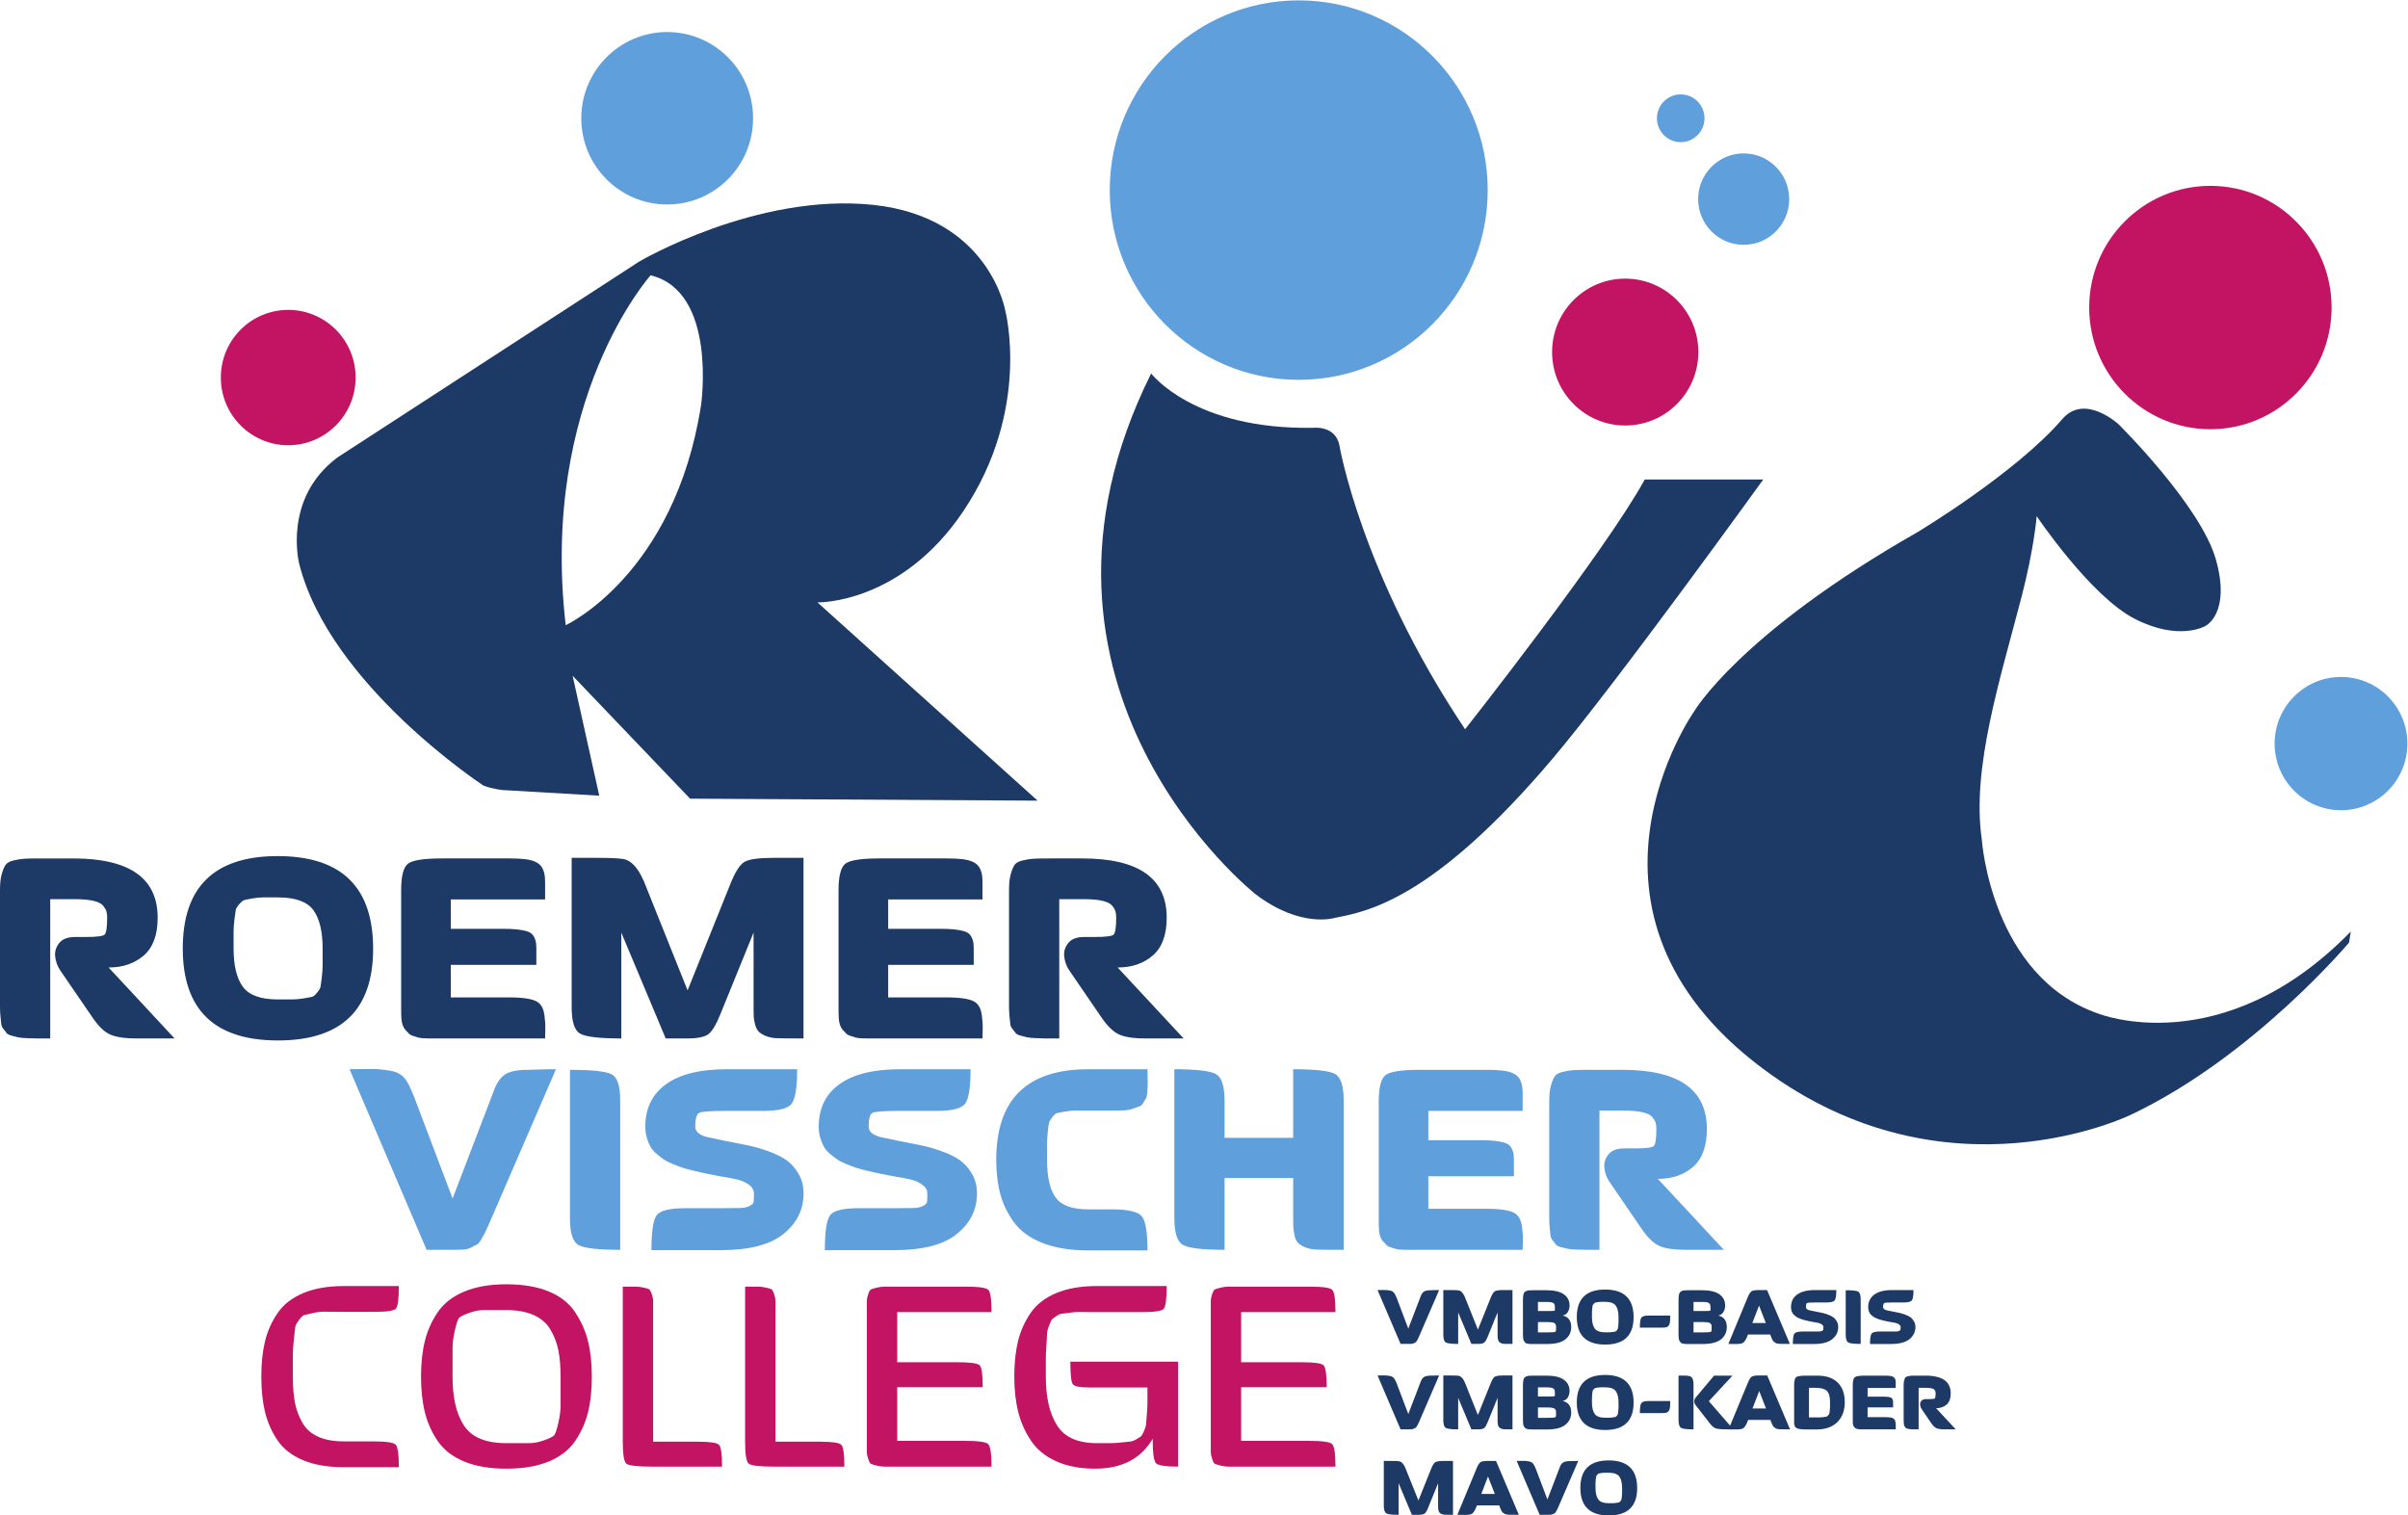
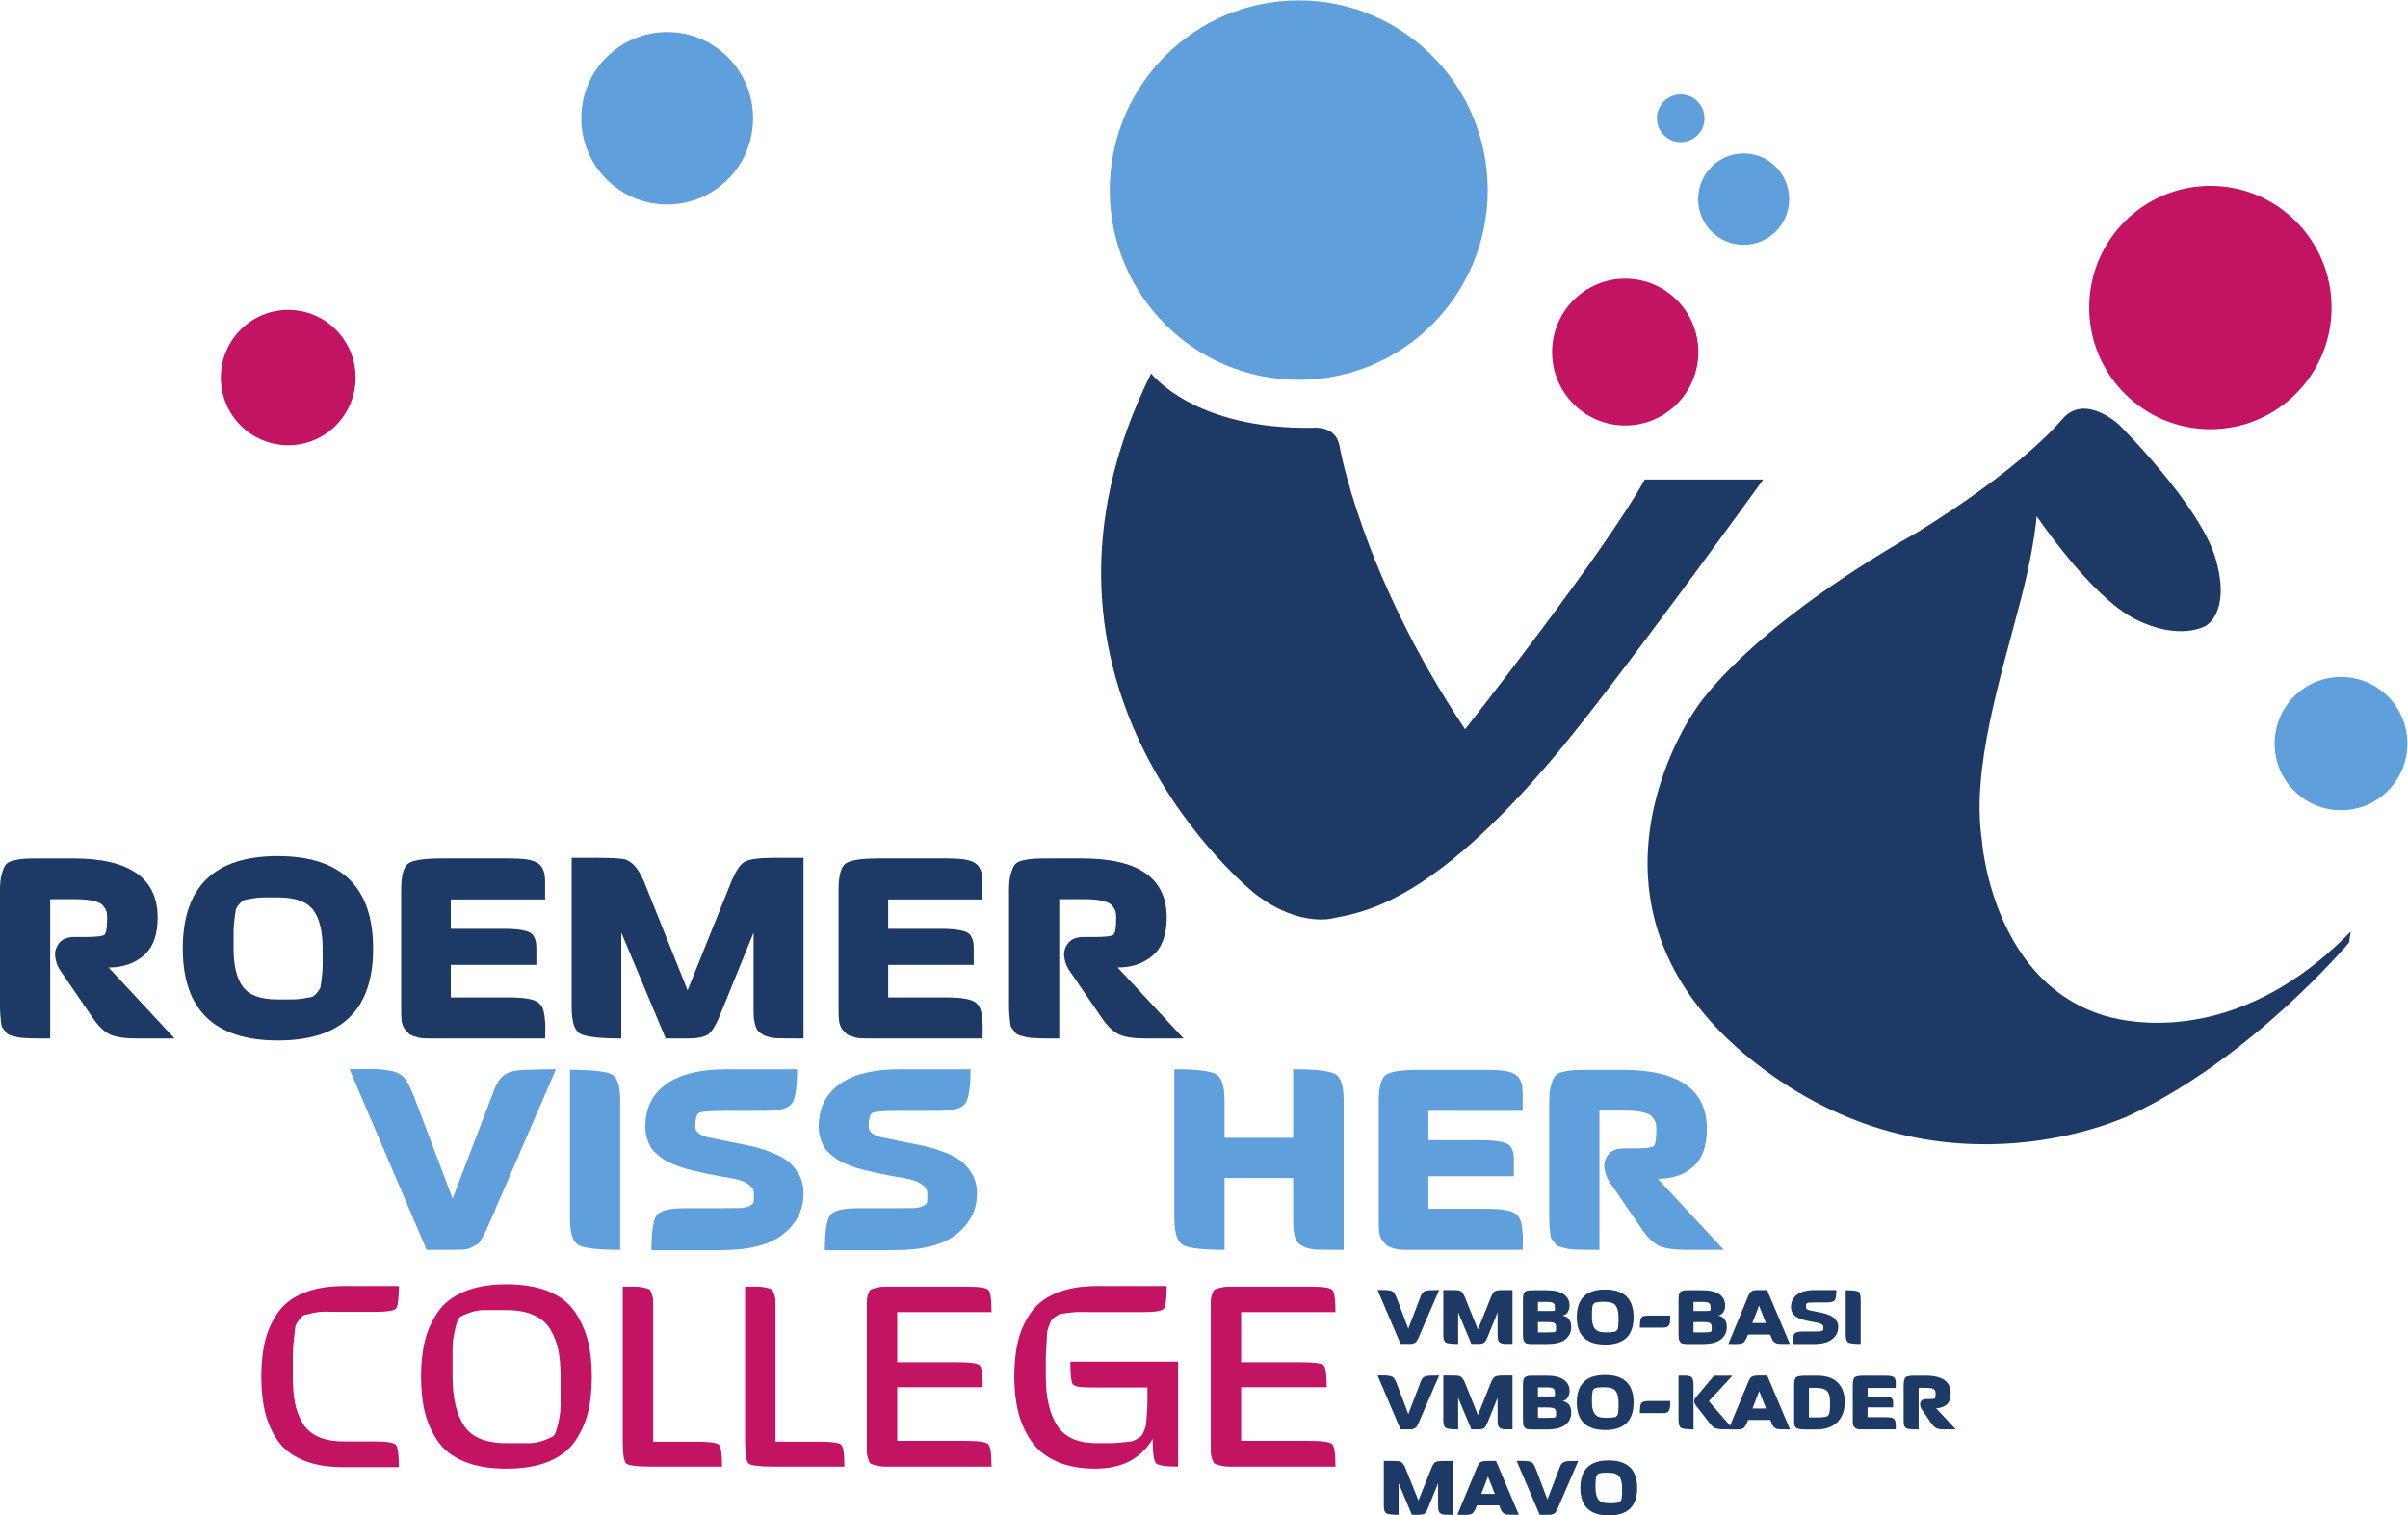
<svg xmlns="http://www.w3.org/2000/svg" viewBox="0 0 955.32 601.267" height="601.267" width="955.32" xml:space="preserve" id="svg2" version="1.1">
  <defs id="defs6" />
  <g transform="matrix(1.333,0,0,-1.333,0,601.267)" id="g10">
    <g transform="scale(0.1)" id="g12">
-       <path id="path14" style="fill:#1d3965;fill-opacity:1;fill-rule:nonzero;stroke:none" d="m 3088.07,2127.57 -655.16,590.08 c 0,0 248.23,-6.27 434.73,272.39 201.88,301.63 124.33,595.78 124.33,595.78 0,0 -46.95,278.64 -393.67,315.07 -346.81,36.34 -695.66,-168.62 -695.66,-168.62 L 1004.68,3149.29 C 839.551,3026.2 890.777,2831.44 890.777,2831.44 c 91.379,-360.1 548.263,-659.15 548.263,-659.15 28.72,-10.48 56.15,-13.1 56.15,-13.1 l 288.34,-16.84 -79.33,356.93 349.67,-365.84 z m -1404.4,522.19 c -77.97,672.31 252.66,1041.45 252.66,1041.45 199.22,-48.22 150.24,-386.06 150.24,-386.06 -79,-506.14 -402.9,-655.39 -402.9,-655.39" />
      <path id="path16" style="fill:#1d3965;fill-opacity:1;fill-rule:nonzero;stroke:none" d="m 3426.04,3399.11 c 0,0 127.03,-168.76 484.73,-161.76 0,0 62.65,6.82 75.23,-50.52 0,0 63.56,-381.95 374.38,-846.83 0,0 417.86,529.95 534.79,743.45 h 352.57 c 0,0 -436.89,-606.38 -626.47,-830.34 -358.82,-424.12 -555.41,-455.87 -647.85,-474.31 0,0 -102.01,-32.83 -237.31,70.83 0,0 -775.87,612.97 -310.07,1549.48" />
      <path id="path18" style="fill:#1d3965;fill-opacity:1;fill-rule:nonzero;stroke:none" d="m 6061.6,2974.28 c 0,0 -7.72,-96.43 -44.7,-238.72 -64.28,-247.92 -149.52,-511.05 -118.71,-723.35 0,0 26.93,-407.54 346.97,-518.61 0,0 369.31,-147.53 751.28,244.42 l -5.24,-32.93 c 0,0 -285.61,-340.1 -648.89,-512.25 0,0 -548.87,-270.43 -1094.59,136.25 -627.5,467.51 -205.25,1064.71 -205.25,1064.71 0,0 134.77,231.12 663.38,532.35 0,0 293.75,176.21 432.13,337.24 66.75,77.63 167.52,-15.78 167.52,-15.78 0,0 244.01,-241.38 289.43,-402.34 45.33,-160.93 -31.16,-197.81 -31.16,-197.81 0,0 -77.63,-46.26 -209.67,20.91 -132.15,67.19 -292.5,305.91 -292.5,305.91" />
      <path id="path20" style="fill:#c31464;fill-opacity:1;fill-rule:nonzero;stroke:none" d="m 1058.41,3386.87 c 0,-111.26 -89.801,-201.44 -200.562,-201.44 -110.805,0 -200.618,90.18 -200.618,201.44 0,111.25 89.813,201.42 200.618,201.42 110.761,0 200.562,-90.17 200.562,-201.42" />
      <path id="path22" style="fill:#5f9fdb;fill-opacity:1;fill-rule:nonzero;stroke:none" d="m 2241.32,4158.62 c 0,-141.7 -114.45,-256.62 -255.58,-256.62 -141.22,0 -255.66,114.92 -255.66,256.62 0,141.77 114.44,256.66 255.66,256.66 141.13,0 255.58,-114.89 255.58,-256.66" />
      <path id="path24" style="fill:#5f9fdb;fill-opacity:1;fill-rule:nonzero;stroke:none" d="m 4427.69,3944.82 c 0,-311.88 -251.83,-564.7 -562.39,-564.7 -310.63,0 -562.43,252.82 -562.43,564.7 0,311.89 251.8,564.69 562.43,564.69 310.56,0 562.39,-252.8 562.39,-564.69" />
      <path id="path26" style="fill:#c31464;fill-opacity:1;fill-rule:nonzero;stroke:none" d="m 5054.64,3462.78 c 0,-120.75 -97.48,-218.61 -217.75,-218.61 -120.15,0 -217.54,97.86 -217.54,218.61 0,120.7 97.39,218.56 217.54,218.56 120.27,0 217.75,-97.86 217.75,-218.56" />
      <path id="path28" style="fill:#5f9fdb;fill-opacity:1;fill-rule:nonzero;stroke:none" d="m 5324.97,3917.97 c 0,-75.09 -60.62,-136.03 -135.52,-136.03 -74.71,0 -135.47,60.94 -135.47,136.03 0,75.12 60.76,136.06 135.47,136.06 74.9,0 135.52,-60.94 135.52,-136.06" />
      <path id="path30" style="fill:#5f9fdb;fill-opacity:1;fill-rule:nonzero;stroke:none" d="m 5072.91,4158.62 c 0,-39.28 -31.66,-71.1 -70.76,-71.1 -39.09,0 -70.76,31.82 -70.76,71.1 0,39.23 31.67,71.05 70.76,71.05 39.1,0 70.76,-31.82 70.76,-71.05" />
      <path id="path32" style="fill:#c31464;fill-opacity:1;fill-rule:nonzero;stroke:none" d="m 6939.3,3595.34 c 0,-200.02 -161.59,-362.26 -360.72,-362.26 -199.27,0 -360.71,162.24 -360.71,362.26 0,199.99 161.44,362.13 360.71,362.13 199.13,0 360.72,-162.14 360.72,-362.13" />
      <path id="path34" style="fill:#5f9fdb;fill-opacity:1;fill-rule:nonzero;stroke:none" d="m 7164.88,2297.38 c 0,-109.54 -88.42,-198.31 -197.49,-198.31 -109.13,0 -197.62,88.77 -197.62,198.31 0,109.47 88.49,198.35 197.62,198.35 109.07,0 197.49,-88.88 197.49,-198.35" />
      <path id="path36" style="fill:#1d3965;fill-opacity:1;fill-rule:nonzero;stroke:none" d="M 519.629,1419.74 H 406.656 c -34.738,0 -60.828,3.84 -78.195,11.43 -17.344,7.54 -35.039,24.39 -53.008,50.68 l -97.316,142.16 c -7.528,11.6 -12.18,24.74 -13.883,39.34 -1.738,14.36 2.125,27.86 11.723,40.02 9.531,12.24 25.351,18.38 47.39,18.38 h 32.102 c 31.867,0 50.394,2.31 55.648,6.92 5.192,4.74 7.813,21.5 7.813,50.68 0,7.5 -0.766,13.82 -2.176,18.74 -1.504,4.97 -4.813,10.62 -9.984,16.94 -5.227,6.42 -14.918,11.2 -29.149,14.5 -14.219,3.21 -32.285,4.79 -54.254,4.79 h -73.894 v -414.58 h -40.008 c -8.098,0 -18.391,0.45 -30.832,0.95 -12.445,0.54 -20.996,1.49 -25.625,2.61 -4.652,1.22 -10.82,2.77 -18.711,4.84 -7.816,2.03 -12.887,4.83 -15.191,8.27 -2.289,3.56 -5.359,7.36 -9.137,11.84 -3.723,4.33 -5.902,9.84 -6.5,16.53 -0.555,6.73 -1.293,13.9 -2.168,21.73 C 0.422,1494.46 0,1503.89 0,1515 v 346.38 c 0,19.1 1.547,34.55 4.742,46.16 3.215,11.66 6.844,20.82 10.914,27.51 4.07,6.69 12.121,11.48 24.308,14.42 12.184,2.79 23.062,4.6 32.637,5.19 9.516,0.63 25.602,0.9 48.152,0.9 h 97.391 c 167.367,0 251.093,-58.72 251.093,-176.21 0,-51.27 -13.742,-88.76 -41.285,-112.57 -27.5,-23.85 -62.441,-35.82 -104.695,-35.82 l 196.371,-211.22" />
      <path id="path38" style="fill:#1d3965;fill-opacity:1;fill-rule:nonzero;stroke:none" d="m 1110.5,1686.88 c 0,-182.08 -94.43,-273.11 -283.234,-273.11 -188.86,0 -283.313,91.25 -283.313,273.97 0,183.17 94.172,274.77 282.434,274.77 189.433,0 284.113,-91.87 284.113,-275.63 m -150.305,0 c 0,51.63 -9.25,90.08 -27.816,115.14 -18.574,24.99 -53.563,37.54 -105.113,37.54 H 783.34 c -9.547,0 -20.238,-1.08 -32.145,-3.11 -11.843,-1.99 -19.816,-3.66 -23.89,-4.71 -4.067,-1.21 -9.141,-5.37 -15.164,-12.23 -6.133,-7.06 -9.625,-12.7 -10.461,-17.08 -0.86,-4.34 -2.176,-13.64 -3.907,-27.92 -1.761,-14.31 -2.597,-26.47 -2.597,-36.67 v -50.1 c 0,-51.17 9.258,-89.3 27.777,-114.33 18.524,-25.02 53.008,-37.49 103.434,-37.49 h 44.289 c 9.269,0 20.137,1 32.601,2.98 12.426,2.13 20.723,3.48 24.782,4.47 4.043,0.81 9.066,4.84 15.14,12.11 6.133,7.32 9.598,12.96 10.477,16.98 0.836,4.15 2.168,13.42 3.914,27.96 1.734,14.59 2.605,26.84 2.605,36.73 v 49.73" />
      <path id="path40" style="fill:#1d3965;fill-opacity:1;fill-rule:nonzero;stroke:none" d="m 1622.31,1419.74 h -343.65 c -3.17,0 -8.67,0.27 -16.48,0.54 -7.87,0.32 -13.49,0.95 -16.99,2.13 -3.49,1.17 -8.23,2.7 -14.33,4.42 -6.07,1.72 -10.57,4.06 -13.42,6.91 -2.93,2.94 -6.24,6.46 -10.04,10.53 -3.72,4.06 -6.64,8.9 -8.69,14.45 -2.01,5.42 -3.33,11.7 -3.91,18.66 -0.53,4.74 -0.88,17.21 -0.88,37.62 v 345.52 c 0,42.96 6.96,69.56 20.88,79.78 13.9,10.15 46.93,15.26 99.04,15.26 h 204.2 c 17.41,0 32.16,-0.77 44.38,-2.17 12.16,-1.49 22.16,-3.92 29.94,-7.41 7.8,-3.52 13.76,-7.9 17.84,-13.1 4.04,-5.28 7.05,-11.65 9.09,-19.2 2.03,-7.53 3.02,-16.17 3.02,-25.79 v -32.61 -21.82 h -280.64 v -87.36 h 152.91 c 17.44,0 31.73,-0.49 43.04,-1.71 11.34,-1.09 20.98,-2.89 29.12,-5.2 8.06,-2.35 13.97,-5.64 17.84,-10.08 3.73,-4.33 6.62,-9.75 8.64,-16.12 2.01,-6.41 3.07,-13.91 3.07,-22.67 v -29.63 -21.83 h -254.62 v -96.88 h 171.16 c 47.5,0 77.36,-5.25 89.55,-15.64 5.2,-4.15 9.25,-9.39 12.14,-15.67 2.92,-6.51 4.95,-14.37 6.08,-23.63 1.16,-9.34 1.87,-16.8 2.15,-22.26 0.31,-5.56 0.31,-14.01 0,-25.34 -0.28,-11.3 -0.44,-17.94 -0.44,-19.7" />
      <path id="path42" style="fill:#1d3965;fill-opacity:1;fill-rule:nonzero;stroke:none" d="m 2391.39,1419.74 c -46.94,0 -75.01,0.45 -84.3,0.95 -12.22,1.22 -22.62,3.83 -31.25,7.86 -8.76,4.16 -15.1,8.4 -19.17,13.09 -4.07,4.66 -7.27,11.53 -9.51,20.51 -2.33,9.03 -3.65,16.53 -3.96,22.68 -0.29,6.1 -0.41,15.31 -0.41,27.51 v 222.47 l -99.07,-243.48 c -11.62,-29.04 -22.89,-48.24 -33.9,-57.59 -10.97,-9.22 -32.16,-14 -63.43,-14 h -65.12 l -132.16,315.07 v -315.07 c -65.42,0 -106.41,4.88 -122.9,14.54 -16.51,9.49 -24.81,35.56 -24.81,78.06 v 444.94 h 78.23 c 44.62,0 72.1,-1.72 82.57,-5.2 19.66,-6.95 36.73,-26.51 51.26,-58.4 2.31,-4.12 4.39,-8.81 6.05,-14.01 l 126.88,-316.74 127.71,317.55 c 13.93,34.92 27.73,56.47 41.33,64.65 13.58,8.09 42.47,12.15 86.45,12.15 h 89.51 v -537.54" />
      <path id="path44" style="fill:#1d3965;fill-opacity:1;fill-rule:nonzero;stroke:none" d="m 2924.04,1419.74 h -343.68 c -3.19,0 -8.69,0.27 -16.52,0.54 -7.83,0.32 -13.42,0.95 -16.97,2.13 -3.42,1.17 -8.21,2.7 -14.35,4.42 -6.05,1.72 -10.51,4.06 -13.42,6.91 -2.89,2.94 -6.2,6.46 -9.97,10.53 -3.8,4.06 -6.69,8.9 -8.72,14.45 -2.01,5.42 -3.33,11.7 -3.89,18.66 -0.59,4.74 -0.88,17.21 -0.88,37.62 v 345.52 c 0,42.96 6.96,69.56 20.86,79.78 13.92,10.15 46.89,15.26 99.02,15.26 h 204.26 c 17.35,0 32.1,-0.77 44.29,-2.17 12.17,-1.49 22.16,-3.92 29.99,-7.41 7.82,-3.52 13.76,-7.9 17.82,-13.1 4.04,-5.28 7.07,-11.65 9.09,-19.2 2.03,-7.53 3.07,-16.17 3.07,-25.79 v -32.61 -21.82 h -280.68 v -87.36 h 152.97 c 17.32,0 31.68,-0.49 43.01,-1.71 11.25,-1.09 21.01,-2.89 29.08,-5.2 8.11,-2.35 14.01,-5.64 17.81,-10.08 3.76,-4.33 6.63,-9.75 8.67,-16.12 2.06,-6.41 3.05,-13.91 3.05,-22.67 v -29.63 -21.83 h -254.59 v -96.88 h 171.17 c 47.5,0 77.34,-5.25 89.55,-15.64 5.2,-4.15 9.21,-9.39 12.14,-15.67 2.89,-6.51 4.92,-14.37 6.06,-23.63 1.14,-9.34 1.89,-16.8 2.15,-22.26 0.37,-5.56 0.37,-14.01 0,-25.34 -0.26,-11.3 -0.39,-17.94 -0.39,-19.7" />
      <path id="path46" style="fill:#1d3965;fill-opacity:1;fill-rule:nonzero;stroke:none" d="m 3522.73,1419.74 h -112.94 c -34.8,0 -60.84,3.84 -78.23,11.43 -17.37,7.54 -35.07,24.39 -53.01,50.68 l -97.32,142.16 c -7.53,11.6 -12.16,24.74 -13.86,39.34 -1.81,14.36 2.14,27.86 11.67,40.02 9.6,12.24 25.36,18.38 47.41,18.38 h 32.12 c 31.85,0 50.44,2.31 55.62,6.92 5.19,4.74 7.84,21.5 7.84,50.68 0,7.5 -0.71,13.82 -2.19,18.74 -1.48,4.97 -4.77,10.62 -9.97,16.94 -5.21,6.42 -14.97,11.2 -29.12,14.5 -14.23,3.21 -32.3,4.79 -54.3,4.79 h -73.89 v -414.58 h -39.97 c -8.09,0 -18.38,0.45 -30.87,0.95 -12.4,0.54 -20.98,1.49 -25.58,2.61 -4.7,1.22 -10.92,2.77 -18.71,4.84 -7.82,2.03 -12.89,4.83 -15.2,8.27 -2.32,3.56 -5.36,7.36 -9.14,11.84 -3.75,4.33 -5.94,9.84 -6.49,16.53 -0.63,6.73 -1.3,13.9 -2.21,21.73 -0.87,7.95 -1.31,17.38 -1.31,28.49 v 346.38 c 0,19.1 1.6,34.55 4.78,46.16 3.18,11.66 6.78,20.82 10.88,27.51 4.04,6.69 12.16,11.48 24.36,14.42 12.13,2.79 23,4.6 32.57,5.19 9.56,0.63 25.63,0.9 48.21,0.9 h 97.32 c 167.42,0 251.13,-58.72 251.13,-176.21 0,-51.27 -13.77,-88.76 -41.27,-112.57 -27.5,-23.85 -62.43,-35.82 -104.73,-35.82 l 196.4,-211.22" />
      <path id="path48" style="fill:#5f9fdb;fill-opacity:1;fill-rule:nonzero;stroke:none" d="M 1654.63,1328.13 1455.64,868.25 c -6.39,-14.461 -10.41,-23.449 -12.15,-26.621 -1.72,-3.199 -5.21,-9.43 -10.42,-18.738 -5.23,-9.301 -9.55,-14.723 -13.02,-16.172 -3.55,-1.399 -8.87,-4.16 -16.1,-8.309 -7.22,-4.019 -15.33,-6.371 -24.35,-6.961 -8.98,-0.539 -20.13,-0.808 -33.43,-0.808 h -76.45 l -229.4,537.489 c 2.3,0 13.7,0.18 34.27,0.41 20.59,0.31 35.34,0.31 44.31,0 8.97,-0.23 20.59,-1.5 34.79,-3.53 14.17,-2.03 25.04,-5.09 32.58,-9.17 10.41,-5.78 18.83,-14.09 25.19,-24.84 6.38,-10.75 13.92,-27.15 22.6,-49.33 l 112.99,-298.311 124.22,324.471 c 8.12,21.59 19.11,36.68 33.08,45.48 13.88,8.64 36.19,13.01 66.87,13.01 2.91,0 12.18,0.27 27.78,0.86 15.67,0.59 34.16,0.95 55.63,0.95" />
      <path id="path50" style="fill:#5f9fdb;fill-opacity:1;fill-rule:nonzero;stroke:none" d="m 1845.8,790.691 c -66.05,0 -107.45,4.688 -124.26,14.36 -16.81,9.57 -25.21,35.859 -25.21,78.918 v 442.401 c 66.05,0 107.45,-4.56 124.27,-13.51 16.78,-9.08 25.2,-34.56 25.2,-76.38 V 790.691" />
      <path id="path52" style="fill:#5f9fdb;fill-opacity:1;fill-rule:nonzero;stroke:none" d="m 2391.51,958.141 c 0,-47.711 -19.84,-87.731 -59.52,-119.981 -39.66,-32.301 -101.49,-48.422 -185.51,-48.422 h -207.69 c 0,55.282 5.21,89.883 15.66,103.801 10.41,14.051 38.81,20.961 85.13,20.961 h 104.28 c 27.23,0 46.65,0.18 58.22,0.449 11.54,0.27 21.13,2.313 28.68,6.102 7.49,3.801 11.58,7.91 12.18,12.199 0.56,4.379 0.86,12.73 0.86,24.891 0,10.519 -4.94,19.238 -14.73,26.187 -9.88,6.961 -20.03,11.703 -30.46,14.41 -10.46,2.582 -22.02,4.972 -34.74,7.452 -3.51,0.5 -5.8,0.82 -6.96,0.82 -6.39,1.13 -16.54,3.02 -30.44,5.69 -13.92,2.58 -24.74,4.79 -32.58,6.55 -7.79,1.72 -18.38,4.2 -31.71,7.36 -13.32,3.21 -23.87,6.1 -31.73,8.73 -7.79,2.61 -17.35,6.23 -28.63,10.92 -11.34,4.7 -20.32,9.26 -26.97,13.92 -6.64,4.7 -13.9,10.29 -21.72,17.03 -7.82,6.77 -13.78,13.82 -17.8,21.46 -4.08,7.5 -7.55,16.21 -10.41,26.1 -2.94,9.89 -4.35,20.69 -4.35,32.3 0,54.65 20.54,96.85 61.64,126.48 41.16,29.72 101.38,44.58 180.78,44.58 h 209.43 c 0,-54.79 -5.54,-89.07 -16.51,-102.99 -11.04,-13.96 -38.84,-20.96 -83.46,-20.96 h -112.93 c -45.19,0 -71.56,-1.99 -79.07,-6.05 -7.54,-4.11 -11.29,-17.79 -11.29,-41.06 0,-13.96 11.29,-24.17 33.87,-30.53 12.74,-2.89 32.14,-7.01 58.21,-12.3 26.09,-5.1 47.94,-9.57 65.57,-13.05 17.7,-3.43 37.83,-9.21 60.43,-17.44 22.61,-8.12 40.67,-17.12 54.32,-27.01 13.63,-9.84 25.32,-23.26 35.2,-40.2 9.85,-16.802 14.75,-36.22 14.75,-58.399" />
      <path id="path54" style="fill:#5f9fdb;fill-opacity:1;fill-rule:nonzero;stroke:none" d="m 2907.69,958.141 c 0,-47.711 -19.87,-87.731 -59.56,-119.981 -39.62,-32.301 -101.48,-48.422 -185.49,-48.422 h -207.71 c 0,55.282 5.21,89.883 15.67,103.801 10.44,14.051 38.78,20.961 85.12,20.961 h 104.29 c 27.22,0 46.65,0.18 58.21,0.449 11.61,0.27 21.16,2.313 28.7,6.102 7.52,3.801 11.57,7.91 12.2,12.199 0.53,4.379 0.82,12.73 0.82,24.891 0,10.519 -4.94,19.238 -14.74,26.187 -9.89,6.961 -20.02,11.703 -30.45,14.41 -10.42,2.582 -21.99,4.972 -34.76,7.452 -3.45,0.5 -5.76,0.82 -6.93,0.82 -6.39,1.13 -16.54,3.02 -30.44,5.69 -13.88,2.58 -24.78,4.79 -32.57,6.55 -7.81,1.72 -18.4,4.2 -31.71,7.36 -13.31,3.21 -23.91,6.1 -31.75,8.73 -7.77,2.61 -17.32,6.23 -28.63,10.92 -11.33,4.7 -20.3,9.26 -26.92,13.92 -6.69,4.7 -13.95,10.29 -21.76,17.03 -7.78,6.77 -13.75,13.82 -17.79,21.46 -4.07,7.5 -7.54,16.21 -10.44,26.1 -2.89,9.89 -4.34,20.69 -4.34,32.3 0,54.65 20.52,96.85 61.71,126.48 41.1,29.72 101.32,44.58 180.74,44.58 h 209.39 c 0,-54.79 -5.52,-89.07 -16.5,-102.99 -11.04,-13.96 -38.82,-20.96 -83.45,-20.96 h -112.92 c -45.2,0 -71.55,-1.99 -79.09,-6.05 -7.56,-4.11 -11.28,-17.79 -11.28,-41.06 0,-13.96 11.28,-24.17 33.88,-30.53 12.72,-2.89 32.15,-7.01 58.19,-12.3 26.09,-5.1 47.91,-9.57 65.63,-13.05 17.67,-3.43 37.8,-9.21 60.42,-17.44 22.56,-8.12 40.68,-17.12 54.28,-27.01 13.61,-9.84 25.32,-23.26 35.19,-40.2 9.88,-16.802 14.79,-36.22 14.79,-58.399" />
-       <path id="path56" style="fill:#5f9fdb;fill-opacity:1;fill-rule:nonzero;stroke:none" d="m 3415.13,788.879 h -175.54 c -53.3,0 -98.61,7.18 -135.96,21.82 -37.4,14.539 -65.78,34.91 -85.18,61.11 -19.41,26.113 -33.17,54.351 -41.28,84.562 -8.1,30.219 -12.15,64.279 -12.15,102.139 0,179.69 91.22,269.58 273.71,269.58 h 176.4 c 0,-5.2 0.14,-14.09 0.46,-26.56 0.3,-12.61 0.3,-20.56 0,-24.04 -0.32,-3.42 -0.74,-9.89 -1.33,-19.2 -0.59,-9.3 -1.85,-15.12 -3.89,-17.43 -2.04,-2.39 -4.49,-6.46 -7.43,-12.24 -2.89,-5.78 -6.77,-9.44 -11.68,-10.93 -4.94,-1.5 -11.01,-3.66 -18.27,-6.51 -7.19,-2.93 -15.65,-4.65 -25.2,-5.28 -9.53,-0.46 -20.41,-0.82 -32.59,-0.82 h -75.61 -40.84 c -8.7,0 -18.66,-1.08 -29.93,-3.11 -11.31,-2.04 -18.87,-3.48 -22.64,-4.25 -3.77,-0.9 -8.39,-4.88 -13.9,-11.83 -5.5,-7 -8.83,-12.56 -9.97,-16.58 -1.2,-4.11 -2.49,-13.06 -3.9,-27.01 -1.51,-14.01 -2.2,-25.84 -2.2,-35.46 v -48.33 c 0,-51.23 8.56,-88.58 25.62,-112.17 17.08,-23.57 49.41,-35.27 96.9,-35.27 h 71.26 c 46.93,0 76.18,-6.781 87.79,-20.109 11.6,-13.371 17.35,-47.422 17.35,-102.082" />
      <path id="path58" style="fill:#5f9fdb;fill-opacity:1;fill-rule:nonzero;stroke:none" d="m 3999.05,790.691 c -47.56,0 -75.92,0.27 -85.09,0.809 -12.81,1.129 -23.49,3.75 -32.17,7.809 -8.76,4.07 -15.27,8.5 -19.55,13.14 -4.37,4.563 -7.55,11.891 -9.58,21.821 -2.03,9.851 -3.19,17.671 -3.48,23.5 -0.36,5.871 -0.41,15.121 -0.41,27.96 v 118.66 H 3644.55 V 790.691 c -66.01,0 -107.5,4.918 -124.28,14.758 -16.83,9.891 -25.18,36.641 -25.18,80.281 v 442.4 c 65.46,0 106.71,-4.84 123.81,-14.45 17.07,-9.58 25.65,-35.91 25.65,-78.96 v -110.85 h 204.22 v 204.26 c 66.63,0 108.25,-4.84 125.08,-14.45 16.76,-9.58 25.2,-35.91 25.2,-78.96 V 790.691" />
      <path id="path60" style="fill:#5f9fdb;fill-opacity:1;fill-rule:nonzero;stroke:none" d="m 4531.72,790.691 h -343.67 c -3.16,0 -8.63,0.079 -16.44,0.309 -7.93,0.359 -13.55,1.039 -17.01,2.262 -3.48,1.129 -8.24,2.617 -14.32,4.328 -6.07,1.719 -10.61,4.07 -13.5,7 -2.89,2.89 -6.21,6.379 -10,10.488 -3.85,3.981 -6.64,8.852 -8.64,14.41 -2.08,5.461 -3.38,11.692 -3.92,18.703 -0.62,4.61 -0.86,17.118 -0.86,37.539 v 345.55 c 0,43.01 6.93,69.61 20.82,79.83 13.87,10.15 46.91,15.26 99.1,15.26 h 204.2 c 17.32,0 32.1,-0.81 44.23,-2.26 12.22,-1.4 22.22,-3.88 30.11,-7.41 7.74,-3.39 13.68,-7.76 17.74,-13.05 4.09,-5.24 7.1,-11.61 9.08,-19.19 2.12,-7.55 3.08,-16.18 3.08,-25.76 v -32.75 -21.77 h -280.7 v -87.27 h 152.95 c 17.35,0 31.71,-0.54 43.05,-1.76 11.24,-1.17 20.98,-2.94 29.13,-5.24 8.05,-2.26 14.03,-5.6 17.78,-9.94 3.79,-4.47 6.67,-9.8 8.7,-16.22 1.98,-6.41 3.04,-14 3.04,-22.67 v -29.72 -21.78 h -254.65 v -96.791 h 171.16 c 47.59,0 77.42,-5.199 89.57,-15.777 5.19,-4.063 9.26,-9.25 12.18,-15.672 2.89,-6.41 4.96,-14.231 6.02,-23.57 1.13,-9.219 1.94,-16.668 2.22,-22.231 0.29,-5.469 0.29,-13.949 0,-25.25 -0.28,-11.379 -0.45,-17.93 -0.45,-19.598" />
      <path id="path62" style="fill:#5f9fdb;fill-opacity:1;fill-rule:nonzero;stroke:none" d="m 5130.48,790.691 h -112.99 c -34.78,0 -60.85,3.7 -78.28,11.289 -17.31,7.5 -35.03,24.391 -52.94,50.54 l -97.34,142.25 c -7.55,11.56 -12.18,24.75 -13.9,39.26 -1.69,14.59 2.19,27.96 11.77,40.19 9.51,12.16 25.29,18.3 47.34,18.3 h 32.11 c 31.89,0 50.41,2.31 55.65,6.91 5.13,4.69 7.82,21.55 7.82,50.68 0,7.59 -0.7,13.78 -2.17,18.75 -1.47,4.92 -4.79,10.57 -9.98,17.03 -5.28,6.37 -14.95,11.15 -29.13,14.32 -14.21,3.2 -32.31,4.87 -54.3,4.87 h -73.86 V 790.691 h -39.98 c -8.08,0 -18.41,0.27 -30.85,0.809 -12.51,0.539 -21,1.391 -25.65,2.578 -4.63,1.172 -10.84,2.793 -18.66,4.832 -7.85,1.942 -12.94,4.738 -15.22,8.258 -2.33,3.48 -5.33,7.453 -9.13,11.793 -3.72,4.379 -5.94,9.848 -6.5,16.578 -0.64,6.691 -1.33,14 -2.22,21.82 -0.9,7.86 -1.26,17.301 -1.26,28.371 v 346.41 c 0,19.2 1.58,34.56 4.79,46.16 3.09,11.66 6.77,20.87 10.86,27.51 4.05,6.69 12.13,11.48 24.3,14.42 12.13,2.89 23.07,4.7 32.64,5.23 9.53,0.55 25.56,0.91 48.13,0.91 h 97.39 c 167.45,0 251.08,-58.77 251.08,-176.26 0,-51.18 -13.73,-88.76 -41.21,-112.57 -27.49,-23.85 -62.43,-35.77 -104.71,-35.77 l 196.4,-211.079" />
      <path id="path64" style="fill:#c31464;fill-opacity:1;fill-rule:nonzero;stroke:none" d="m 1187.03,143.66 h -163.37 c -48.062,0 -88.773,6.86 -122.097,20.899 -33.301,14.011 -58.657,33.882 -76.043,59.769 -17.375,25.844 -29.668,53.934 -36.907,84.152 -7.218,30.309 -10.879,65.219 -10.879,104.758 0,39.571 3.661,74.442 10.879,104.614 7.239,30.269 19.703,58.398 37.344,84.238 17.715,25.93 43.137,45.801 76.441,59.769 33.344,13.903 73.731,20.961 121.262,20.961 h 163.37 c 0,-38.351 -2.91,-60.808 -8.69,-67.172 -5.84,-6.468 -26.67,-9.617 -62.59,-9.617 h -92.09 -11.27 c -22.019,0 -37.699,0.168 -46.945,0.399 -9.285,0.269 -20.586,-0.95 -33.89,-3.891 -13.336,-2.93 -22.035,-4.918 -26.063,-6.09 -4.066,-1.168 -9.429,-6.23 -16.066,-15.269 -6.692,-9.039 -10.317,-16.129 -10.879,-21.41 -0.621,-5.25 -1.875,-16.981 -3.906,-35.282 -2.036,-18.379 -3.075,-33.968 -3.075,-46.66 v -64.59 c 0,-29.679 2.055,-55.34 6.11,-76.797 4.023,-21.5 11.418,-41.511 22.179,-60.261 10.708,-18.559 26.336,-32.559 46.903,-41.782 20.562,-9.398 46.207,-13.957 76.902,-13.957 h 86.93 c 38.2,0 60.51,-3.25 66.87,-9.671 6.35,-6.411 9.57,-28.809 9.57,-67.11" />
      <path id="path66" style="fill:#c31464;fill-opacity:1;fill-rule:nonzero;stroke:none" d="m 1761.39,412.379 c 0,-39.617 -3.74,-74.668 -11.29,-105.207 -7.54,-30.543 -20.3,-59.043 -38.22,-85.461 -17.96,-26.473 -44.2,-46.84 -78.61,-61.07 -34.51,-14.282 -76.68,-21.422 -126.49,-21.422 -49.22,0 -91.1,7.14 -125.54,21.422 -34.48,14.23 -60.71,34.597 -78.64,61.07 -17.96,26.418 -30.7,55.109 -38.22,85.91 -7.59,30.809 -11.32,66.047 -11.32,105.617 0,39.571 3.73,74.703 11.32,105.512 7.52,30.809 20.26,59.5 38.22,85.961 17.93,26.519 44.16,47.027 78.64,61.48 34.44,14.547 76.32,21.868 125.54,21.868 49.81,0 91.98,-7.098 126.49,-21.329 34.41,-14.269 60.65,-34.96 78.61,-62.019 17.92,-27.051 30.68,-55.832 38.22,-86.371 7.55,-30.488 11.29,-65.809 11.29,-105.961 m -92.98,0 c 0,30.172 -2.17,56.371 -6.49,78.449 -4.4,22.094 -12.14,42.793 -23.48,62.024 -11.28,19.16 -27.96,33.66 -49.99,43.597 -21.98,9.84 -49.21,14.77 -81.67,14.77 h -68.21 c -13.02,0 -27.52,-2.848 -43.41,-8.68 -15.98,-5.867 -25.67,-10.738 -29.16,-14.809 -3.47,-4.062 -7.52,-16.171 -12.16,-36.218 -4.61,-20.024 -6.95,-38.133 -6.95,-54.082 v -84.192 c 0,-62.886 11.43,-111.578 34.35,-146.226 22.9,-34.594 64.72,-51.813 125.54,-51.813 h 69.12 c 13,0 27.6,2.891 43.89,8.68 16.16,5.781 26.04,10.742 29.53,14.769 3.46,4.161 7.51,16.082 12.18,35.782 4.58,19.781 6.91,37.75 6.91,53.699 v 84.25" />
      <path id="path68" style="fill:#c31464;fill-opacity:1;fill-rule:nonzero;stroke:none" d="m 2148.97,145.328 h -210.31 c -42.83,0 -67.77,3.113 -74.76,9.121 -6.93,6.141 -10.4,27.821 -10.4,65.09 v 461.473 h 38.69 c 7.24,0 15.36,-0.953 24.31,-3.032 8.99,-2.031 14.48,-3.89 16.49,-5.589 2.06,-1.821 4.37,-6.422 6.98,-14.012 2.6,-7.551 3.91,-14.359 3.91,-20.508 V 605.98 219.539 h 132.94 c 35.92,0 56.91,-3.07 63.02,-9.211 6.09,-6.148 9.13,-27.789 9.13,-65" />
      <path id="path70" style="fill:#c31464;fill-opacity:1;fill-rule:nonzero;stroke:none" d="m 2513.05,145.328 h -210.29 c -42.9,0 -67.8,3.113 -74.74,9.121 -6.96,6.141 -10.43,27.821 -10.43,65.09 v 461.473 h 38.67 c 7.24,0 15.36,-0.953 24.3,-3.032 9,-2.031 14.48,-3.89 16.54,-5.589 2.04,-1.821 4.33,-6.422 6.98,-14.012 2.57,-7.551 3.89,-14.359 3.89,-20.508 V 605.98 219.539 h 132.91 c 35.95,0 56.92,-3.07 63.01,-9.211 6.07,-6.148 9.16,-27.789 9.16,-65" />
      <path id="path72" style="fill:#c31464;fill-opacity:1;fill-rule:nonzero;stroke:none" d="m 2950.98,145.328 h -319.32 c -7.29,0 -15.38,1.172 -24.37,3.524 -8.96,2.296 -14.46,4.199 -16.49,5.597 -2.05,1.531 -4.35,6.141 -6.95,14.051 -2.61,7.809 -3.9,14.809 -3.9,20.91 v 32.699 383.102 32.66 c 0,6.149 1.29,12.957 3.9,20.508 2.6,7.59 4.9,12.062 6.95,13.512 2.03,1.437 7.53,3.339 16.49,5.679 8.99,2.309 17.08,3.442 24.37,3.442 h 38.63 205.11 c 37.63,0 59.62,-3.121 66.03,-9.582 6.37,-6.321 9.55,-28.5 9.55,-66.219 H 2670.29 V 455.969 h 180.76 c 37.06,0 58.65,-2.989 64.76,-9.129 6.06,-6.231 9.06,-27.871 9.06,-65.09 H 2670.29 V 222.109 h 199.03 c 41.08,0 65.02,-3.16 71.67,-9.57 6.68,-6.41 9.99,-28.859 9.99,-67.211" />
      <path id="path74" style="fill:#c31464;fill-opacity:1;fill-rule:nonzero;stroke:none" d="m 3506.25,145.328 c -37.69,0 -59.7,3.524 -66.08,10.391 -6.37,7.09 -9.53,31.211 -9.53,72.543 -34.76,-59.364 -91.84,-89.043 -171.22,-89.043 -44.58,0 -83.11,7.281 -115.57,21.82 -32.44,14.59 -57.51,34.922 -75.13,61.07 -17.69,26.153 -30.44,54.852 -38.24,85.922 -7.83,31.207 -11.74,66.219 -11.74,105.207 0,39.524 3.62,74.442 10.86,104.614 7.22,30.218 19.69,58.398 37.36,84.238 17.67,25.93 43.17,45.801 76.51,59.769 33.3,13.95 73.62,21 121.18,21 h 207.66 c 0,-39.031 -3,-61.66 -9.11,-68.121 -6.05,-6.367 -27.36,-9.527 -63.85,-9.527 h -134.7 -13.04 c -17.97,0 -30.7,0.098 -38.23,0.41 -7.52,0.27 -17.39,-0.41 -29.54,-2.172 -12.17,-1.808 -20.29,-2.801 -24.3,-3.078 -4.07,-0.312 -9.74,-2.93 -16.95,-7.851 -7.31,-4.969 -11.61,-8.579 -13.07,-10.93 -1.43,-2.309 -4.05,-8.449 -7.85,-18.301 -3.74,-9.937 -5.61,-17.75 -5.61,-23.578 0,-5.781 -0.58,-16.981 -1.76,-33.602 -1.16,-16.539 -1.71,-30.039 -1.71,-40.519 v -52.352 c 0,-61.66 11.15,-110.129 33.46,-145.277 22.29,-35.27 61.82,-52.762 118.6,-52.762 h 41.26 c 8.97,0 19.59,0.68 31.76,2.082 12.14,1.489 20.84,2.391 26.06,2.707 5.19,0.282 11.4,2.621 18.69,6.961 7.24,4.242 11.82,7.449 13.87,9.121 2.02,1.77 4.91,7 8.7,15.719 3.75,8.762 5.8,15.59 6.08,20.512 0.26,4.918 0.98,14.551 2.16,28.867 1.15,14.172 1.77,25.844 1.77,34.82 v 44.953 h -172.95 c -27.79,0 -44.14,3.118 -49.1,9.618 -4.92,6.281 -7.39,28.769 -7.39,67.121 h 320.69 V 145.328" />
      <path id="path76" style="fill:#c31464;fill-opacity:1;fill-rule:nonzero;stroke:none" d="m 3974.64,145.328 h -319.39 c -7.24,0 -15.35,1.172 -24.29,3.524 -9.02,2.296 -14.5,4.199 -16.56,5.597 -2.04,1.531 -4.31,6.141 -6.94,14.051 -2.61,7.809 -3.91,14.809 -3.91,20.91 v 32.699 383.102 32.66 c 0,6.149 1.3,12.957 3.91,20.508 2.63,7.59 4.9,12.062 6.94,13.512 2.06,1.437 7.54,3.339 16.56,5.679 8.94,2.309 17.05,3.442 24.29,3.442 h 38.63 205.12 c 37.63,0 59.63,-3.121 65.97,-9.582 6.44,-6.321 9.67,-28.5 9.67,-66.219 H 3693.88 V 455.969 h 180.78 c 37.08,0 58.62,-2.989 64.68,-9.129 6.14,-6.231 9.17,-27.871 9.17,-65.09 H 3693.88 V 222.109 h 199.07 c 41.13,0 65,-3.16 71.69,-9.57 6.64,-6.41 10,-28.859 10,-67.211" />
      <path id="path78" style="fill:#1d3965;fill-opacity:1;fill-rule:nonzero;stroke:none" d="M 4283.2,670.891 4223.83,533.75 c -1.9,-4.379 -3.07,-7.09 -3.63,-7.988 -0.57,-1 -1.57,-2.852 -3.1,-5.614 -1.56,-2.75 -2.85,-4.339 -3.89,-4.867 -1.13,-0.41 -2.61,-1.222 -4.83,-2.402 -2.08,-1.18 -4.54,-1.848 -7.28,-2.117 -2.68,-0.184 -6.04,-0.184 -10.03,-0.184 h -22.71 l -68.48,160.313 c 0.73,0 4.15,0.089 10.26,0.089 6.07,0.188 10.56,0.188 13.23,0 2.68,0 6.09,-0.359 10.34,-1.039 4.25,-0.543 7.45,-1.492 9.74,-2.621 3.04,-1.808 5.64,-4.289 7.47,-7.539 1.94,-3.172 4.2,-8.043 6.78,-14.679 l 33.7,-89.082 37.08,96.941 c 2.42,6.41 5.67,10.93 9.8,13.508 4.25,2.621 10.84,3.871 20.01,3.871 0.91,0 3.61,0.14 8.31,0.328 4.61,0.133 10.17,0.223 16.6,0.223" />
      <path id="path80" style="fill:#1d3965;fill-opacity:1;fill-rule:nonzero;stroke:none" d="m 4501.49,510.578 c -13.95,0 -22.38,0 -25.15,0.184 -3.58,0.406 -6.73,1.218 -9.36,2.347 -2.55,1.172 -4.44,2.582 -5.64,3.922 -1.17,1.41 -2.22,3.391 -2.89,6.11 -0.66,2.75 -1.09,4.968 -1.14,6.859 -0.03,1.762 -0.17,4.48 -0.17,8.129 v 66.359 l -29.47,-72.679 c -3.55,-8.579 -6.9,-14.368 -10.19,-17.118 -3.25,-2.711 -9.53,-4.113 -18.93,-4.113 h -19.42 l -39.34,93.91 v -93.91 c -19.57,0 -31.85,1.402 -36.78,4.293 -4.92,2.75 -7.4,10.57 -7.4,23.258 V 670.891 H 4319 c 13.24,0 21.46,-0.551 24.62,-1.493 5.87,-2.078 10.93,-8 15.27,-17.48 0.72,-1.258 1.31,-2.578 1.8,-4.148 l 37.86,-94.551 38.13,94.769 c 4.1,10.391 8.21,16.801 12.32,19.332 4.03,2.348 12.68,3.571 25.8,3.571 h 26.69 V 510.578" />
      <path id="path82" style="fill:#1d3965;fill-opacity:1;fill-rule:nonzero;stroke:none" d="m 4676.26,560.539 c 0,-14.949 -5.82,-27.059 -17.39,-36.367 -11.52,-9.301 -29.72,-13.863 -54.43,-13.863 h -37.31 -2.33 c -4.9,0 -8.37,0 -10.54,0.043 -2.22,0.136 -4.79,0.41 -7.86,0.949 -3.22,0.539 -5.34,1.359 -6.46,2.48 -1.22,1.09 -2.58,2.758 -3.93,4.84 -1.4,2.078 -2.31,4.688 -2.76,7.949 -0.41,3.16 -0.63,7.18 -0.63,11.789 v 103.629 c 0,6.992 0.54,12.371 1.56,16.391 1,4.019 3.13,6.871 6.35,8.633 3.18,1.707 6.23,2.75 9.1,2.929 2.84,0.27 7.69,0.399 14.61,0.399 h 2.89 36 c 22.65,0 39.7,-4.059 51.05,-12.09 11.43,-8.051 17.16,-19.199 17.16,-33.391 0,-6.871 -1.62,-13.05 -4.79,-18.738 -3.16,-5.781 -8.44,-9.5 -15.74,-11.203 16.98,-3.668 25.45,-15.09 25.45,-34.379 m -48.76,60.891 c 0,2.082 -0.16,3.699 -0.38,4.968 -0.23,1.223 -1.05,2.622 -2.35,4.293 -1.29,1.629 -3.62,2.848 -6.94,3.661 -3.41,0.757 -7.86,1.117 -13.39,1.117 h -27.21 v -27.008 h 28.57 c 12.74,0 19.53,0.187 20.41,0.769 0.91,0.5 1.38,1.219 1.54,2.032 0.18,0.859 0.18,2.578 0,4.968 -0.16,2.45 -0.25,4.161 -0.25,5.2 m 3.59,-59.309 c 0,5.32 -1.76,8.899 -5.5,10.738 -3.73,1.809 -10.31,2.77 -19.61,2.77 h -28.75 v -30.758 h 28 c 13.46,0 21.34,0.578 23.56,1.84 0.54,0.359 1.03,0.859 1.4,1.359 0.45,0.719 0.72,1.629 0.82,2.75 0.08,1.18 0.08,2.168 0.08,3.078 v 4.114 4.109" />
      <path id="path84" style="fill:#1d3965;fill-opacity:1;fill-rule:nonzero;stroke:none" d="m 4861.91,590.219 c 0,-54.391 -28.25,-81.578 -84.56,-81.578 -56.36,0 -84.44,27.32 -84.44,81.839 0,54.622 28.03,81.95 84.18,81.95 56.57,0 84.82,-27.43 84.82,-82.211 m -44.85,0 c 0,15.449 -2.8,26.871 -8.29,34.371 -5.58,7.41 -16.01,11.16 -31.42,11.16 h -13.09 c -2.89,0 -6.1,-0.371 -9.6,-0.898 -3.51,-0.59 -5.92,-1.051 -7.07,-1.411 -1.22,-0.402 -2.76,-1.582 -4.54,-3.652 -1.88,-2.129 -2.87,-3.801 -3.14,-5.109 -0.27,-1.309 -0.61,-4.11 -1.18,-8.27 -0.56,-4.34 -0.76,-7.949 -0.76,-10.93 v -15 c 0,-15.308 2.8,-26.652 8.31,-34.152 5.51,-7.449 15.76,-11.199 30.81,-11.199 h 13.28 c 2.76,0 5.91,0.32 9.71,0.961 3.73,0.582 6.19,1.031 7.31,1.308 1.24,0.262 2.77,1.442 4.66,3.563 1.72,2.219 2.71,3.891 3.03,5.059 0.24,1.269 0.72,4.109 1.19,8.449 0.48,4.242 0.79,7.992 0.79,10.922 v 14.828" />
      <path id="path86" style="fill:#1d3965;fill-opacity:1;fill-rule:nonzero;stroke:none" d="m 4970.82,594.918 c 0,-8.68 -0.26,-15.18 -0.67,-19.477 -0.4,-4.25 -1.76,-7.722 -3.84,-10.562 -2.24,-2.719 -4.88,-4.438 -8.09,-4.969 -3.2,-0.68 -8.17,-0.949 -14.9,-0.949 h -62.79 c 0,15.617 1.42,25.559 4.4,29.629 3.01,4.199 9.96,6.328 21.05,6.328 h 64.84" />
      <path id="path88" style="fill:#1d3965;fill-opacity:1;fill-rule:nonzero;stroke:none" d="m 5139.32,560.539 c 0,-14.949 -5.78,-27.059 -17.35,-36.367 -11.57,-9.301 -29.72,-13.863 -54.41,-13.863 h -37.4 -2.33 c -4.83,0 -8.31,0 -10.53,0.043 -2.16,0.136 -4.83,0.41 -7.86,0.949 -3.06,0.539 -5.28,1.359 -6.5,2.48 -1.17,1.09 -2.48,2.758 -3.93,4.84 -1.35,2.078 -2.21,4.688 -2.66,7.949 -0.45,3.16 -0.69,7.18 -0.69,11.789 v 103.629 c 0,6.992 0.6,12.371 1.57,16.391 1.08,4.019 3.14,6.871 6.43,8.633 3.17,1.707 6.14,2.75 9.04,2.929 2.85,0.27 7.72,0.399 14.57,0.399 h 2.89 36.02 c 22.66,0 39.71,-4.059 51.05,-12.09 11.42,-8.051 17.16,-19.199 17.16,-33.391 0,-6.871 -1.58,-13.05 -4.74,-18.738 -3.2,-5.781 -8.5,-9.5 -15.7,-11.203 16.87,-3.668 25.37,-15.09 25.37,-34.379 m -48.81,60.891 c 0,2.082 -0.12,3.699 -0.34,4.968 -0.28,1.223 -0.95,2.622 -2.31,4.293 -1.36,1.629 -3.68,2.848 -7.02,3.661 -3.37,0.757 -7.79,1.117 -13.28,1.117 h -27.31 v -27.008 h 28.55 c 12.78,0 19.61,0.187 20.51,0.769 0.86,0.5 1.31,1.219 1.53,2.032 0.19,0.859 0.19,2.578 0,4.968 -0.22,2.45 -0.33,4.161 -0.33,5.2 m 3.68,-59.309 c 0,5.32 -1.79,8.899 -5.54,10.738 -3.77,1.809 -10.27,2.77 -19.58,2.77 h -28.82 v -30.758 h 28.01 c 13.55,0 21.37,0.578 23.62,1.84 0.52,0.359 1.04,0.859 1.36,1.359 0.52,0.719 0.72,1.629 0.81,2.75 0.09,1.18 0.14,2.168 0.14,3.078 v 4.114 4.109" />
      <path id="path90" style="fill:#1d3965;fill-opacity:1;fill-rule:nonzero;stroke:none" d="m 5327.02,510.578 c -16.91,0 -26.72,0 -29.56,0.184 -2.94,0.269 -5.6,0.539 -7.91,0.898 -2.27,0.399 -4.29,1.262 -6.09,2.481 -1.77,1.218 -3.17,2.168 -4.3,3.078 -1.08,0.672 -2.32,2.301 -3.43,4.511 -1.22,2.27 -2.08,3.848 -2.53,4.84 -0.45,0.899 -1.17,2.942 -2.3,5.91 -1.13,3.079 -1.99,5.161 -2.44,6.149 h -66.09 c -1.6,-3.84 -2.87,-6.957 -3.93,-9.617 -1.04,-2.621 -2.35,-4.973 -3.93,-7.184 -1.56,-2.168 -2.77,-3.937 -3.56,-5.199 -0.93,-1.348 -2.36,-2.438 -4.48,-3.379 -2.03,-1 -3.66,-1.59 -4.92,-1.949 -1.15,-0.27 -3.43,-0.539 -6.71,-0.723 -3.32,-0.269 -5.89,-0.269 -7.97,-0.269 -1.92,0 -5.38,0 -10.3,0.043 -4.95,0.136 -9.15,0.226 -12.59,0.226 l 57.53,138.762 c 4,9.719 7.87,15.68 11.6,18.031 3.7,2.348 11.03,3.52 22.14,3.52 h 23.86 z m -71.5,62.16 -20.27,51.852 -19.96,-51.852 z" />
      <path id="path92" style="fill:#1d3965;fill-opacity:1;fill-rule:nonzero;stroke:none" d="m 5470.9,560.539 c 0,-14.277 -5.86,-26.199 -17.67,-35.777 -11.85,-9.711 -30.33,-14.453 -55.4,-14.453 h -61.95 c 0,16.441 1.51,26.73 4.61,30.89 3.11,4.25 11.63,6.332 25.45,6.332 h 31.17 c 8.06,0 13.82,0.039 17.34,0.09 3.41,0.039 6.28,0.668 8.5,1.848 2.26,1.082 3.54,2.301 3.65,3.519 0.23,1.453 0.23,3.891 0.23,7.551 0,3.07 -1.47,5.68 -4.36,7.762 -2.96,2.129 -5.99,3.527 -9.15,4.39 -3.03,0.719 -6.48,1.438 -10.32,2.079 -1.06,0.261 -1.74,0.261 -2.05,0.261 -1.91,0.41 -4.92,0.957 -9.04,1.68 -4.22,0.859 -7.41,1.539 -9.73,1.98 -2.38,0.59 -5.54,1.309 -9.51,2.258 -3.98,0.961 -7.11,1.86 -9.54,2.582 -2.27,0.809 -5.09,1.891 -8.48,3.34 -3.37,1.32 -6.06,2.707 -8.05,4.16 -2.01,1.309 -4.11,3.028 -6.45,5.059 -2.38,1.941 -4.08,4.058 -5.34,6.359 -1.2,2.219 -2.3,4.789 -3.09,7.731 -0.83,3.031 -1.38,6.23 -1.38,9.672 0,16.339 6.16,28.898 18.43,37.757 12.27,8.86 30.31,13.282 53.94,13.282 h 62.56 c 0,-16.313 -1.68,-26.512 -4.93,-30.719 -3.34,-4.152 -11.63,-6.274 -24.93,-6.274 h -33.65 c -13.51,0 -21.41,-0.636 -23.69,-1.769 -2.19,-1.219 -3.28,-5.367 -3.28,-12.277 0,-4.161 3.28,-7.18 10.09,-9.122 3.85,-0.82 9.56,-2.082 17.36,-3.582 7.78,-1.578 14.33,-2.929 19.53,-3.886 5.28,-1.082 11.34,-2.84 18.02,-5.231 6.82,-2.492 12.15,-5.109 16.28,-8.133 4.03,-2.929 7.52,-6.867 10.46,-11.968 2.98,-4.969 4.37,-10.852 4.37,-17.391" />
      <path id="path94" style="fill:#1d3965;fill-opacity:1;fill-rule:nonzero;stroke:none" d="m 5537.77,510.578 c -19.67,0 -32.03,1.402 -37.02,4.293 -5.04,2.75 -7.52,10.707 -7.52,23.488 V 670.34 c 19.65,0 32.07,-1.25 36.99,-4.059 5.13,-2.582 7.55,-10.25 7.55,-22.722 V 510.578" />
-       <path id="path96" style="fill:#1d3965;fill-opacity:1;fill-rule:nonzero;stroke:none" d="m 5700.7,560.539 c 0,-14.277 -6,-26.199 -17.77,-35.777 -11.86,-9.711 -30.33,-14.453 -55.41,-14.453 h -61.99 c 0,16.441 1.65,26.73 4.65,30.89 3.18,4.25 11.64,6.332 25.45,6.332 h 31.08 c 8.17,0 13.93,0.039 17.39,0.09 3.48,0.039 6.33,0.668 8.63,1.848 2.21,1.082 3.41,2.301 3.57,3.519 0.14,1.453 0.27,3.891 0.27,7.551 0,3.07 -1.49,5.68 -4.38,7.762 -2.98,2.129 -6.01,3.527 -9.08,4.39 -3.12,0.719 -6.55,1.438 -10.4,2.079 -0.98,0.261 -1.75,0.261 -2.11,0.261 -1.86,0.41 -4.84,0.957 -9.09,1.68 -4.01,0.859 -7.36,1.539 -9.68,1.98 -2.31,0.59 -5.54,1.309 -9.47,2.258 -3.88,0.961 -7.11,1.86 -9.44,2.582 -2.32,0.809 -5.17,1.891 -8.58,3.34 -3.32,1.32 -6.01,2.707 -7.99,4.16 -1.99,1.309 -4.2,3.028 -6.51,5.059 -2.35,1.941 -4.07,4.058 -5.29,6.359 -1.21,2.219 -2.23,4.789 -3.13,7.731 -0.86,3.031 -1.33,6.23 -1.33,9.672 0,16.339 6.11,28.898 18.46,37.757 12.25,8.86 30.23,13.282 53.9,13.282 h 62.47 c 0,-16.313 -1.63,-26.512 -4.88,-30.719 -3.27,-4.152 -11.56,-6.274 -24.93,-6.274 h -33.74 c -13.42,0 -21.33,-0.636 -23.5,-1.769 -2.25,-1.219 -3.43,-5.367 -3.43,-12.277 0,-4.161 3.43,-7.18 10.14,-9.122 3.78,-0.82 9.62,-2.082 17.37,-3.582 7.77,-1.578 14.32,-2.929 19.56,-3.886 5.33,-1.082 11.24,-2.84 17.98,-5.231 6.73,-2.492 12.19,-5.109 16.28,-8.133 4.11,-2.929 7.52,-6.867 10.46,-11.968 2.98,-4.969 4.47,-10.852 4.47,-17.391" />
      <path id="path98" style="fill:#1d3965;fill-opacity:1;fill-rule:nonzero;stroke:none" d="m 4283.2,416.66 -59.37,-137.269 c -1.9,-4.289 -3.07,-7 -3.63,-7.903 -0.57,-0.949 -1.57,-2.937 -3.1,-5.648 -1.56,-2.75 -2.85,-4.379 -3.89,-4.828 -1.13,-0.41 -2.61,-1.274 -4.83,-2.442 -2.08,-1.269 -4.54,-1.898 -7.28,-2.082 -2.68,-0.179 -6.04,-0.277 -10.03,-0.277 h -22.71 l -68.48,160.449 c 0.73,0 4.15,0.051 10.26,0.102 6.07,0.09 10.56,0.09 13.23,0 2.68,-0.051 6.09,-0.461 10.34,-1.082 4.25,-0.641 7.45,-1.5 9.74,-2.719 3.04,-1.801 5.64,-4.199 7.47,-7.449 1.94,-3.211 4.2,-8.082 6.78,-14.684 l 33.7,-89.078 37.08,96.898 c 2.42,6.411 5.67,10.883 9.8,13.5 4.25,2.622 10.84,3.981 20.01,3.981 0.91,0 3.61,0.039 8.31,0.172 4.61,0.187 10.17,0.359 16.6,0.359" />
      <path id="path100" style="fill:#1d3965;fill-opacity:1;fill-rule:nonzero;stroke:none" d="m 4501.49,256.211 c -13.95,0 -22.38,0.098 -25.15,0.277 -3.58,0.364 -6.73,1.133 -9.36,2.391 -2.55,1.18 -4.44,2.441 -5.64,3.891 -1.17,1.308 -2.22,3.39 -2.89,6.101 -0.66,2.707 -1.09,4.918 -1.14,6.82 -0.03,1.75 -0.17,4.52 -0.17,8.168 v 66.321 l -29.47,-72.598 c -3.55,-8.672 -6.9,-14.453 -10.19,-17.211 -3.25,-2.75 -9.53,-4.16 -18.93,-4.16 h -19.42 l -39.34,93.969 v -93.969 c -19.57,0 -31.85,1.41 -36.78,4.301 -4.92,2.84 -7.4,10.617 -7.4,23.347 V 416.621 H 4319 c 13.24,0 21.46,-0.492 24.62,-1.633 5.87,-2.027 10.93,-7.808 15.27,-17.429 0.72,-1.18 1.31,-2.579 1.8,-4.161 l 37.86,-94.488 38.13,94.809 c 4.1,10.301 8.21,16.801 12.32,19.242 4.03,2.437 12.68,3.66 25.8,3.66 h 26.69 v -160.41" />
      <path id="path102" style="fill:#1d3965;fill-opacity:1;fill-rule:nonzero;stroke:none" d="m 4676.26,306.27 c 0,-15.051 -5.82,-27.149 -17.39,-36.36 -11.52,-9.359 -29.72,-13.961 -54.43,-13.961 h -37.31 -2.33 c -4.9,0 -8.37,0.039 -10.54,0.141 -2.22,0.121 -4.79,0.398 -7.86,0.898 -3.22,0.543 -5.34,1.352 -6.46,2.481 -1.22,1.082 -2.58,2.711 -3.93,4.832 -1.4,2.129 -2.31,4.699 -2.76,7.91 -0.41,3.25 -0.63,7.18 -0.63,11.84 v 103.57 c 0,7 0.54,12.508 1.56,16.399 1,4.109 3.13,6.96 6.35,8.628 3.18,1.762 6.23,2.793 9.1,3.032 2.84,0.261 7.69,0.449 14.61,0.449 h 2.89 36 c 22.65,0 39.7,-4.07 51.05,-12.109 11.43,-8.129 17.16,-19.239 17.16,-33.469 0,-6.832 -1.62,-13.063 -4.79,-18.699 -3.16,-5.782 -8.44,-9.532 -15.74,-11.25 16.98,-3.661 25.45,-15.09 25.45,-34.332 m -48.76,60.839 c 0,2.129 -0.16,3.75 -0.38,4.969 -0.23,1.184 -1.05,2.672 -2.35,4.293 -1.29,1.629 -3.62,2.848 -6.94,3.66 -3.41,0.77 -7.86,1.219 -13.39,1.219 h -27.21 v -27.102 h 28.57 c 12.74,0 19.53,0.274 20.41,0.731 0.91,0.531 1.38,1.211 1.54,2.121 0.18,0.852 0.18,2.52 0,4.969 -0.16,2.34 -0.25,4.113 -0.25,5.14 m 3.59,-59.347 c 0,5.379 -1.76,8.988 -5.5,10.84 -3.73,1.718 -10.31,2.796 -19.61,2.796 h -28.75 v -30.847 h 28 c 13.46,0 21.34,0.629 23.56,1.808 0.54,0.403 1.03,0.86 1.4,1.442 0.45,0.64 0.72,1.578 0.82,2.84 0.08,1.14 0.08,2.168 0.08,2.988 v 4.019 4.114" />
      <path id="path104" style="fill:#1d3965;fill-opacity:1;fill-rule:nonzero;stroke:none" d="m 4861.91,335.852 c 0,-54.293 -28.25,-81.481 -84.56,-81.481 -56.36,0 -84.44,27.32 -84.44,81.758 0,54.699 28.03,82.082 84.18,82.082 56.57,0 84.82,-27.563 84.82,-82.359 m -44.85,0 c 0,15.539 -2.8,26.976 -8.29,34.429 -5.58,7.449 -16.01,11.11 -31.42,11.11 h -13.09 c -2.89,0 -6.1,-0.223 -9.6,-0.77 -3.51,-0.723 -5.92,-1.172 -7.07,-1.531 -1.22,-0.281 -2.76,-1.59 -4.54,-3.621 -1.88,-2.028 -2.87,-3.84 -3.14,-5.11 -0.27,-1.3 -0.61,-4.058 -1.18,-8.308 -0.56,-4.281 -0.76,-7.903 -0.76,-10.922 v -15 c 0,-15.18 2.8,-26.609 8.31,-34.07 5.51,-7.489 15.76,-11.2 30.81,-11.2 h 13.28 c 2.76,0 5.91,0.321 9.71,0.911 3.73,0.589 6.19,0.992 7.31,1.261 1.24,0.41 2.77,1.489 4.66,3.66 1.72,2.118 2.71,3.93 3.03,5.059 0.24,1.219 0.72,4.109 1.19,8.359 0.48,4.34 0.79,7.95 0.79,10.981 v 14.762" />
      <path id="path106" style="fill:#1d3965;fill-opacity:1;fill-rule:nonzero;stroke:none" d="m 4970.82,340.602 c 0,-8.633 -0.26,-15.18 -0.67,-19.422 -0.4,-4.34 -1.76,-7.782 -3.84,-10.532 -2.24,-2.757 -4.88,-4.507 -8.09,-5.097 -3.2,-0.602 -8.17,-0.86 -14.9,-0.86 h -62.79 c 0,15.629 1.42,25.469 4.4,29.629 3.01,4.16 9.96,6.282 21.05,6.282 h 64.84" />
      <path id="path108" style="fill:#1d3965;fill-opacity:1;fill-rule:nonzero;stroke:none" d="m 5040.25,256.211 c -19.69,0 -32.07,1.551 -37.04,4.48 -5.06,2.938 -7.55,10.887 -7.55,23.938 v 131.5 c 1,0 3.24,0 6.61,0.133 3.4,0.039 6.23,0.039 8.53,0.039 2.39,0 5.13,0 8.29,-0.172 3.23,-0.277 6.08,-0.59 8.43,-1.219 2.43,-0.59 4.37,-1.449 5.78,-2.531 4.6,-3.438 6.95,-10.84 6.95,-22.32 z m 118.49,0 c -18.51,0 -29.59,0.098 -33.43,0.277 -9.67,0.364 -16.78,1.633 -21.36,3.75 -4.57,2.211 -9.54,6.641 -14.87,13.461 l -41.55,53.262 c -6.78,8.758 -6.78,17.07 0,25.059 l 53.89,64.109 h 54.74 l -70.33,-76.078 72.91,-83.84" />
      <path id="path110" style="fill:#1d3965;fill-opacity:1;fill-rule:nonzero;stroke:none" d="m 5327.54,256.211 c -16.93,0 -26.81,0.098 -29.58,0.277 -2.89,0.184 -5.52,0.453 -7.84,0.91 -2.38,0.442 -4.41,1.223 -6.16,2.481 -1.67,1.133 -3.15,2.211 -4.23,3.019 -1.16,0.813 -2.33,2.313 -3.5,4.532 -1.29,2.289 -2.03,3.922 -2.49,4.781 -0.45,1 -1.22,3.027 -2.3,6.051 -1.09,3.027 -1.99,5.008 -2.53,6.097 h -66.09 c -1.58,-3.839 -2.8,-7.039 -3.9,-9.668 -0.95,-2.621 -2.31,-4.972 -3.86,-7.179 -1.54,-2.172 -2.72,-3.801 -3.61,-5.192 -0.91,-1.308 -2.38,-2.359 -4.44,-3.34 -2.03,-0.96 -3.72,-1.679 -4.9,-1.992 -1.19,-0.316 -3.5,-0.59 -6.8,-0.777 -3.25,-0.223 -5.87,-0.262 -7.9,-0.262 -1.94,0 -5.38,0.039 -10.32,0.141 -4.9,0.121 -9.1,0.121 -12.56,0.121 l 57.53,138.769 c 3.93,9.719 7.81,15.77 11.56,18.071 3.7,2.39 11.09,3.57 22.18,3.57 h 23.78 z m -71.54,62.25 -20.2,51.82 -20.01,-51.82 z" />
      <path id="path112" style="fill:#1d3965;fill-opacity:1;fill-rule:nonzero;stroke:none" d="m 5469.36,395.531 c 14.02,-13.781 21.02,-33.16 21.02,-58.371 0,-25.148 -7.4,-44.941 -22.13,-59.441 -14.79,-14.539 -35.35,-21.77 -61.66,-21.77 h -31.39 c -15.13,0 -24.87,1.531 -28.96,4.473 -1.1,0.59 -1.96,1.449 -2.75,2.308 -0.78,0.852 -1.45,1.93 -1.76,3.29 -0.5,1.218 -0.86,2.351 -1.24,3.21 -0.34,0.95 -0.53,2.122 -0.67,3.84 -0.08,1.532 -0.08,2.801 -0.08,3.481 v 3.828 3.441 104.16 c 0,12.872 2.08,20.782 6.19,23.719 4.18,2.93 14.02,4.43 29.63,4.43 h 33.11 c 26.47,0 46.66,-6.867 60.69,-20.598 m -22.82,-58.051 c 0,16.54 -3.27,27.692 -9.89,33.61 -6.5,5.832 -17.69,8.808 -33.38,8.808 h -19.44 V 291.91 h 17.55 15.1 c 2.96,0 6.6,0.309 10.91,0.852 4.27,0.679 7.07,1.039 8.29,1.398 1.2,0.231 2.87,1.399 5.04,3.531 2.1,2.207 3.32,4.008 3.59,5.231 0.29,1.308 0.77,4.109 1.37,8.41 0.59,4.289 0.86,7.848 0.86,10.879 v 15.269" />
      <path id="path114" style="fill:#1d3965;fill-opacity:1;fill-rule:nonzero;stroke:none" d="m 5642.05,256.211 h -102.57 c -0.94,0 -2.6,0 -4.92,0.187 -2.3,0 -4.01,0.274 -5.08,0.59 -0.99,0.313 -2.42,0.774 -4.25,1.301 -1.8,0.59 -3.14,1.27 -3.99,2.082 -0.84,0.859 -1.9,1.949 -3.03,3.211 -1.08,1.219 -1.94,2.578 -2.53,4.289 -0.63,1.59 -1.01,3.481 -1.22,5.559 -0.08,1.402 -0.22,5.058 -0.22,11.199 v 102.992 c 0,12.918 2.07,20.918 6.18,23.981 4.21,2.988 14.05,4.527 29.64,4.527 h 60.89 c 5.19,0 9.58,-0.277 13.28,-0.688 3.61,-0.453 6.55,-1.211 8.9,-2.203 2.35,-1.09 4.09,-2.359 5.33,-3.937 1.17,-1.531 2.12,-3.481 2.73,-5.68 0.59,-2.312 0.86,-4.801 0.86,-7.73 v -9.762 -6.508 h -83.68 v -26.012 h 45.58 c 5.17,0 9.44,-0.179 12.87,-0.539 3.34,-0.359 6.14,-0.769 8.67,-1.539 2.35,-0.73 4.11,-1.711 5.29,-2.98 1.12,-1.36 1.93,-2.942 2.6,-4.883 0.56,-1.848 0.9,-4.156 0.9,-6.727 v -8.902 -6.367 h -75.91 v -29.043 h 51.01 c 14.17,0 23.09,-1.449 26.77,-4.699 1.54,-1.129 2.74,-2.711 3.57,-4.66 0.86,-1.848 1.51,-4.192 1.8,-6.95 0.39,-2.75 0.57,-4.968 0.69,-6.691 v -7.539 c -0.12,-3.391 -0.16,-5.328 -0.16,-5.879" />
      <path id="path116" style="fill:#1d3965;fill-opacity:1;fill-rule:nonzero;stroke:none" d="m 5820.72,256.211 h -33.7 c -10.43,0 -18.15,1.09 -23.35,3.391 -5.17,2.269 -10.51,7.277 -15.9,15.089 l -28.95,42.418 c -2.22,3.481 -3.64,7.403 -4.21,11.84 -0.45,4.242 0.66,8.262 3.57,11.871 2.85,3.668 7.52,5.512 14.1,5.512 h 9.61 c 9.45,0 15.07,0.719 16.61,2.039 1.51,1.399 2.3,6.461 2.3,15.078 0,2.313 -0.22,4.211 -0.65,5.61 -0.45,1.531 -1.4,3.3 -2.98,5.05 -1.54,1.95 -4.46,3.391 -8.67,4.391 -4.3,0.859 -9.67,1.398 -16.22,1.398 h -22.05 V 256.211 h -11.88 c -2.5,0 -5.51,0.098 -9.31,0.277 -3.63,0.184 -6.23,0.453 -7.6,0.774 -1.38,0.359 -3.19,0.859 -5.56,1.437 -2.33,0.539 -3.82,1.449 -4.54,2.481 -0.64,1 -1.62,2.172 -2.71,3.48 -1.08,1.32 -1.76,3.031 -1.99,4.969 -0.14,2.031 -0.33,4.16 -0.6,6.512 -0.26,2.3 -0.4,5.148 -0.4,8.488 V 387.98 c 0,5.739 0.53,10.301 1.48,13.782 0.86,3.476 1.96,6.226 3.16,8.168 1.24,2.039 3.62,3.441 7.3,4.3 3.65,0.899 6.86,1.348 9.71,1.622 2.89,0.089 7.65,0.277 14.41,0.277 h 29.06 c 49.94,0 74.92,-17.57 74.92,-52.68 0,-15.258 -4.11,-26.461 -12.33,-33.551 -8.27,-7.136 -18.61,-10.668 -31.21,-10.668 l 58.58,-63.019" />
      <path id="path118" style="fill:#1d3965;fill-opacity:1;fill-rule:nonzero;stroke:none" d="m 4324.38,1.91 c -13.96,0 -22.32,0.09 -25.11,0.262 -3.66,0.27 -6.74,1.129 -9.36,2.348 -2.57,1.18 -4.51,2.492 -5.73,3.891 -1.18,1.359 -2.08,3.43 -2.73,6.102 -0.82,2.707 -1.12,4.969 -1.24,6.82 -0.1,1.758 -0.1,4.508 -0.1,8.18 v 66.348 l -29.58,-72.629 c -3.48,-8.719 -6.78,-14.371 -10.08,-17.172 -3.32,-2.758 -9.67,-4.148 -18.93,-4.148 h -19.47 L 4162.58,95.859 V 1.91 c -19.49,0 -31.71,1.391 -36.64,4.328 -4.96,2.852 -7.45,10.621 -7.45,23.273 V 162.262 h 23.39 c 13.32,0 21.51,-0.5 24.58,-1.582 5.92,-2.071 11.02,-7.852 15.41,-17.481 0.6,-1.219 1.26,-2.48 1.68,-4.07 l 37.97,-94.539 38.06,94.769 c 4.13,10.34 8.24,16.809 12.33,19.25 4.07,2.43 12.67,3.653 25.78,3.653 h 26.69 V 1.91" />
      <path id="path120" style="fill:#1d3965;fill-opacity:1;fill-rule:nonzero;stroke:none" d="m 4520.4,1.91 c -16.91,0 -26.79,0.09 -29.56,0.262 -2.94,0.137 -5.52,0.457 -7.82,0.957 -2.39,0.312 -4.43,1.211 -6.16,2.391 -1.72,1.262 -3.15,2.211 -4.23,3.031 -1.19,0.758 -2.35,2.301 -3.57,4.508 -1.22,2.352 -1.99,3.941 -2.42,4.832 -0.42,0.949 -1.24,2.981 -2.34,6.008 -1.11,3.082 -1.97,5.062 -2.48,6.141 h -66.12 c -1.53,-3.871 -2.84,-7.09 -3.88,-9.699 -0.99,-2.578 -2.33,-4.93 -3.89,-7.191 -1.53,-2.117 -2.75,-3.84 -3.61,-5.148 -0.92,-1.219 -2.35,-2.391 -4.45,-3.391 -2.1,-0.898 -3.68,-1.578 -4.92,-1.98 -1.15,-0.32 -3.5,-0.551 -6.71,-0.719 -3.3,-0.141 -5.9,-0.281 -7.91,-0.281 -1.96,0 -5.37,0 -10.41,0.141 -4.92,0.141 -9.1,0.141 -12.58,0.141 l 57.57,138.809 c 3.98,9.66 7.88,15.672 11.59,18.019 3.71,2.352 11.07,3.524 22.09,3.524 h 23.89 z m -71.53,62.191 -20.28,51.769 -19.9,-51.769 z" />
      <path id="path122" style="fill:#1d3965;fill-opacity:1;fill-rule:nonzero;stroke:none" d="m 4697.27,162.262 -59.36,-137.18 c -1.94,-4.332 -3.12,-7.051 -3.61,-7.961 -0.54,-0.941 -1.62,-2.793 -3.21,-5.543 -1.51,-2.809 -2.85,-4.477 -3.8,-4.797 -1.08,-0.449 -2.68,-1.402 -4.78,-2.57 -2.3,-1.18 -4.61,-1.902 -7.36,-2.039 -2.62,-0.223 -5.92,-0.262 -9.92,-0.262 H 4582.4 L 4513.92,162.262 c 0.72,0 4.11,0.097 10.3,0.179 h 13.18 c 2.77,-0.082 6.17,-0.492 10.35,-1.082 4.29,-0.629 7.52,-1.527 9.76,-2.75 3.07,-1.808 5.62,-4.211 7.45,-7.418 1.9,-3.16 4.25,-8.132 6.8,-14.632 l 33.67,-89.079 37.09,96.898 c 2.42,6.371 5.69,10.84 9.91,13.461 4.14,2.57 10.78,3.922 19.9,3.922 0.95,0 3.64,0.047 8.31,0.269 4.72,0.188 10.21,0.231 16.63,0.231" />
      <path id="path124" style="fill:#1d3965;fill-opacity:1;fill-rule:nonzero;stroke:none" d="m 4872.56,81.5 c 0,-54.25 -28.17,-81.5 -84.54,-81.5 -56.38,0 -84.52,27.379 -84.52,81.859 0,54.7 28.05,81.942 84.18,81.942 56.58,0 84.88,-27.469 84.88,-82.301 m -44.88,0 c 0,15.531 -2.81,27.012 -8.27,34.371 -5.62,7.5 -16.01,11.199 -31.39,11.199 h -13.1 c -2.94,0 -6.05,-0.269 -9.63,-0.808 -3.56,-0.684 -5.87,-1.133 -7.13,-1.492 -1.18,-0.309 -2.67,-1.532 -4.52,-3.661 -1.85,-2.031 -2.84,-3.738 -3.07,-5.058 -0.3,-1.211 -0.68,-4.063 -1.21,-8.352 -0.55,-4.25 -0.78,-7.91 -0.78,-10.937 V 81.859 c 0,-15.309 2.76,-26.648 8.27,-34.148 5.55,-7.551 15.81,-11.25 30.83,-11.25 h 13.26 c 2.75,0 5.98,0.359 9.75,0.949 3.75,0.539 6.17,1.039 7.42,1.301 1.21,0.277 2.7,1.449 4.49,3.668 1.8,2.16 2.89,3.883 3.13,5.102 0.23,1.129 0.64,4.031 1.18,8.27 0.47,4.379 0.77,7.941 0.77,10.969 V 81.5" />
    </g>
  </g>
</svg>